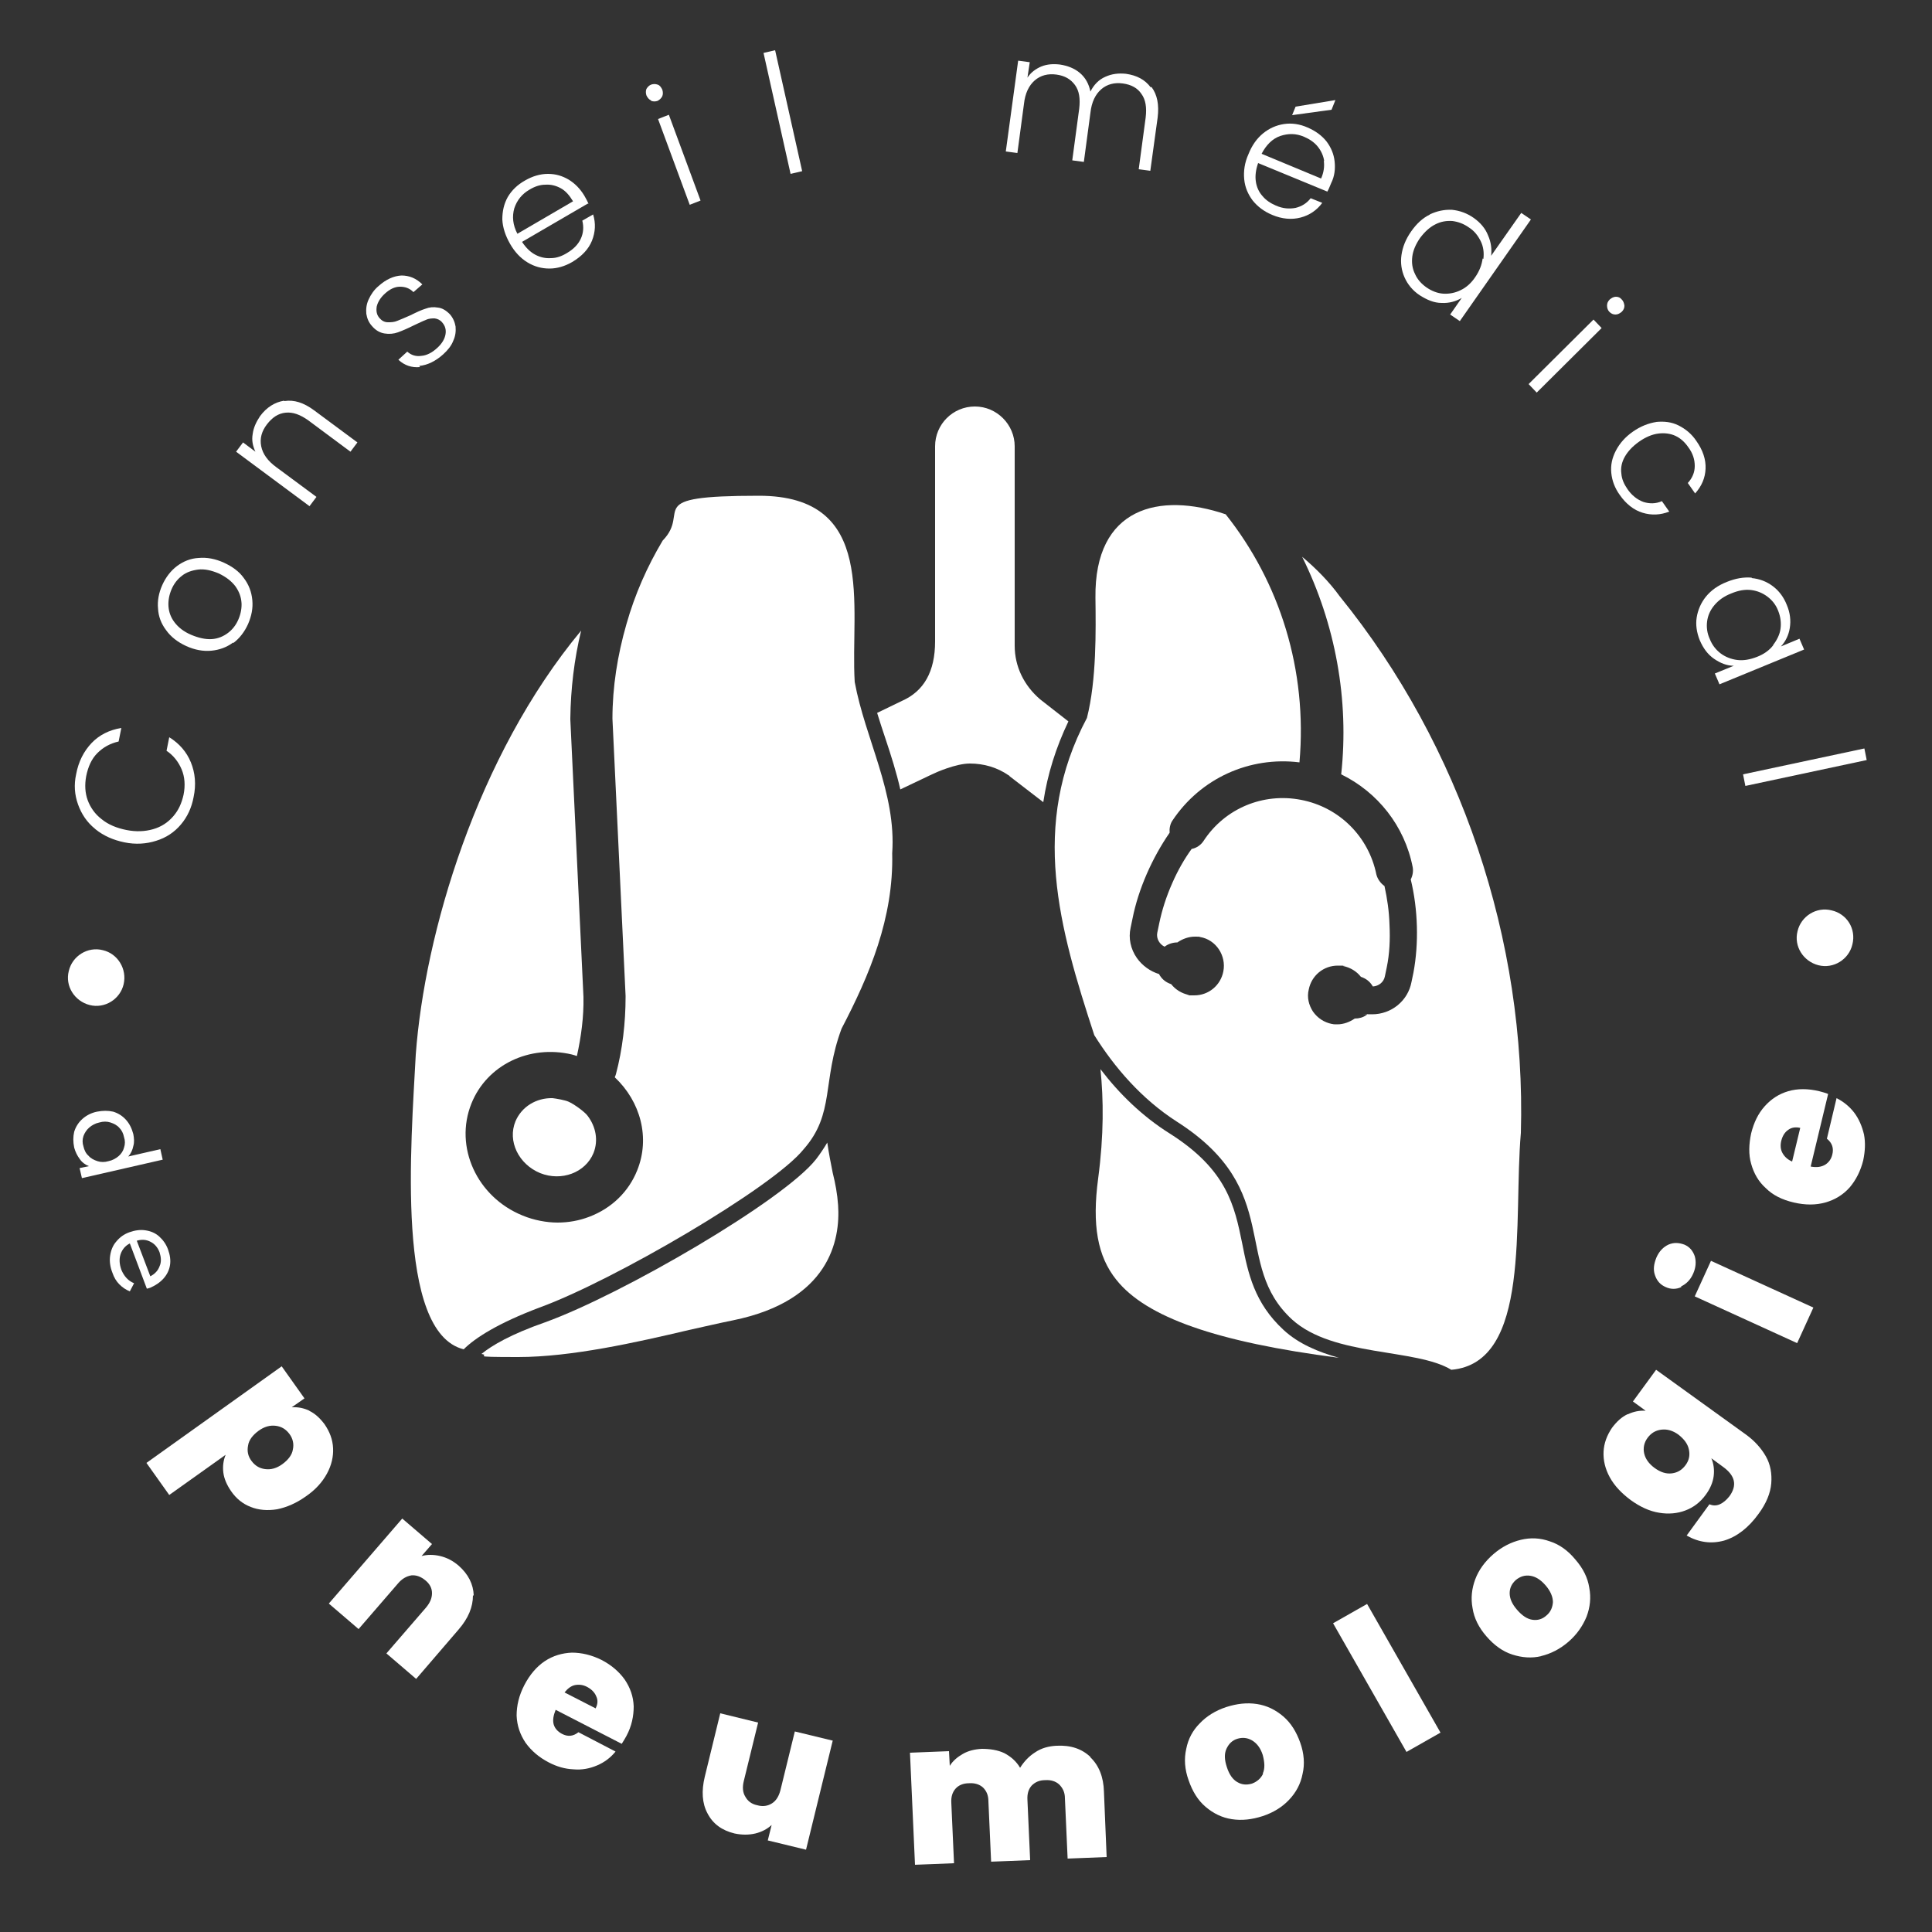
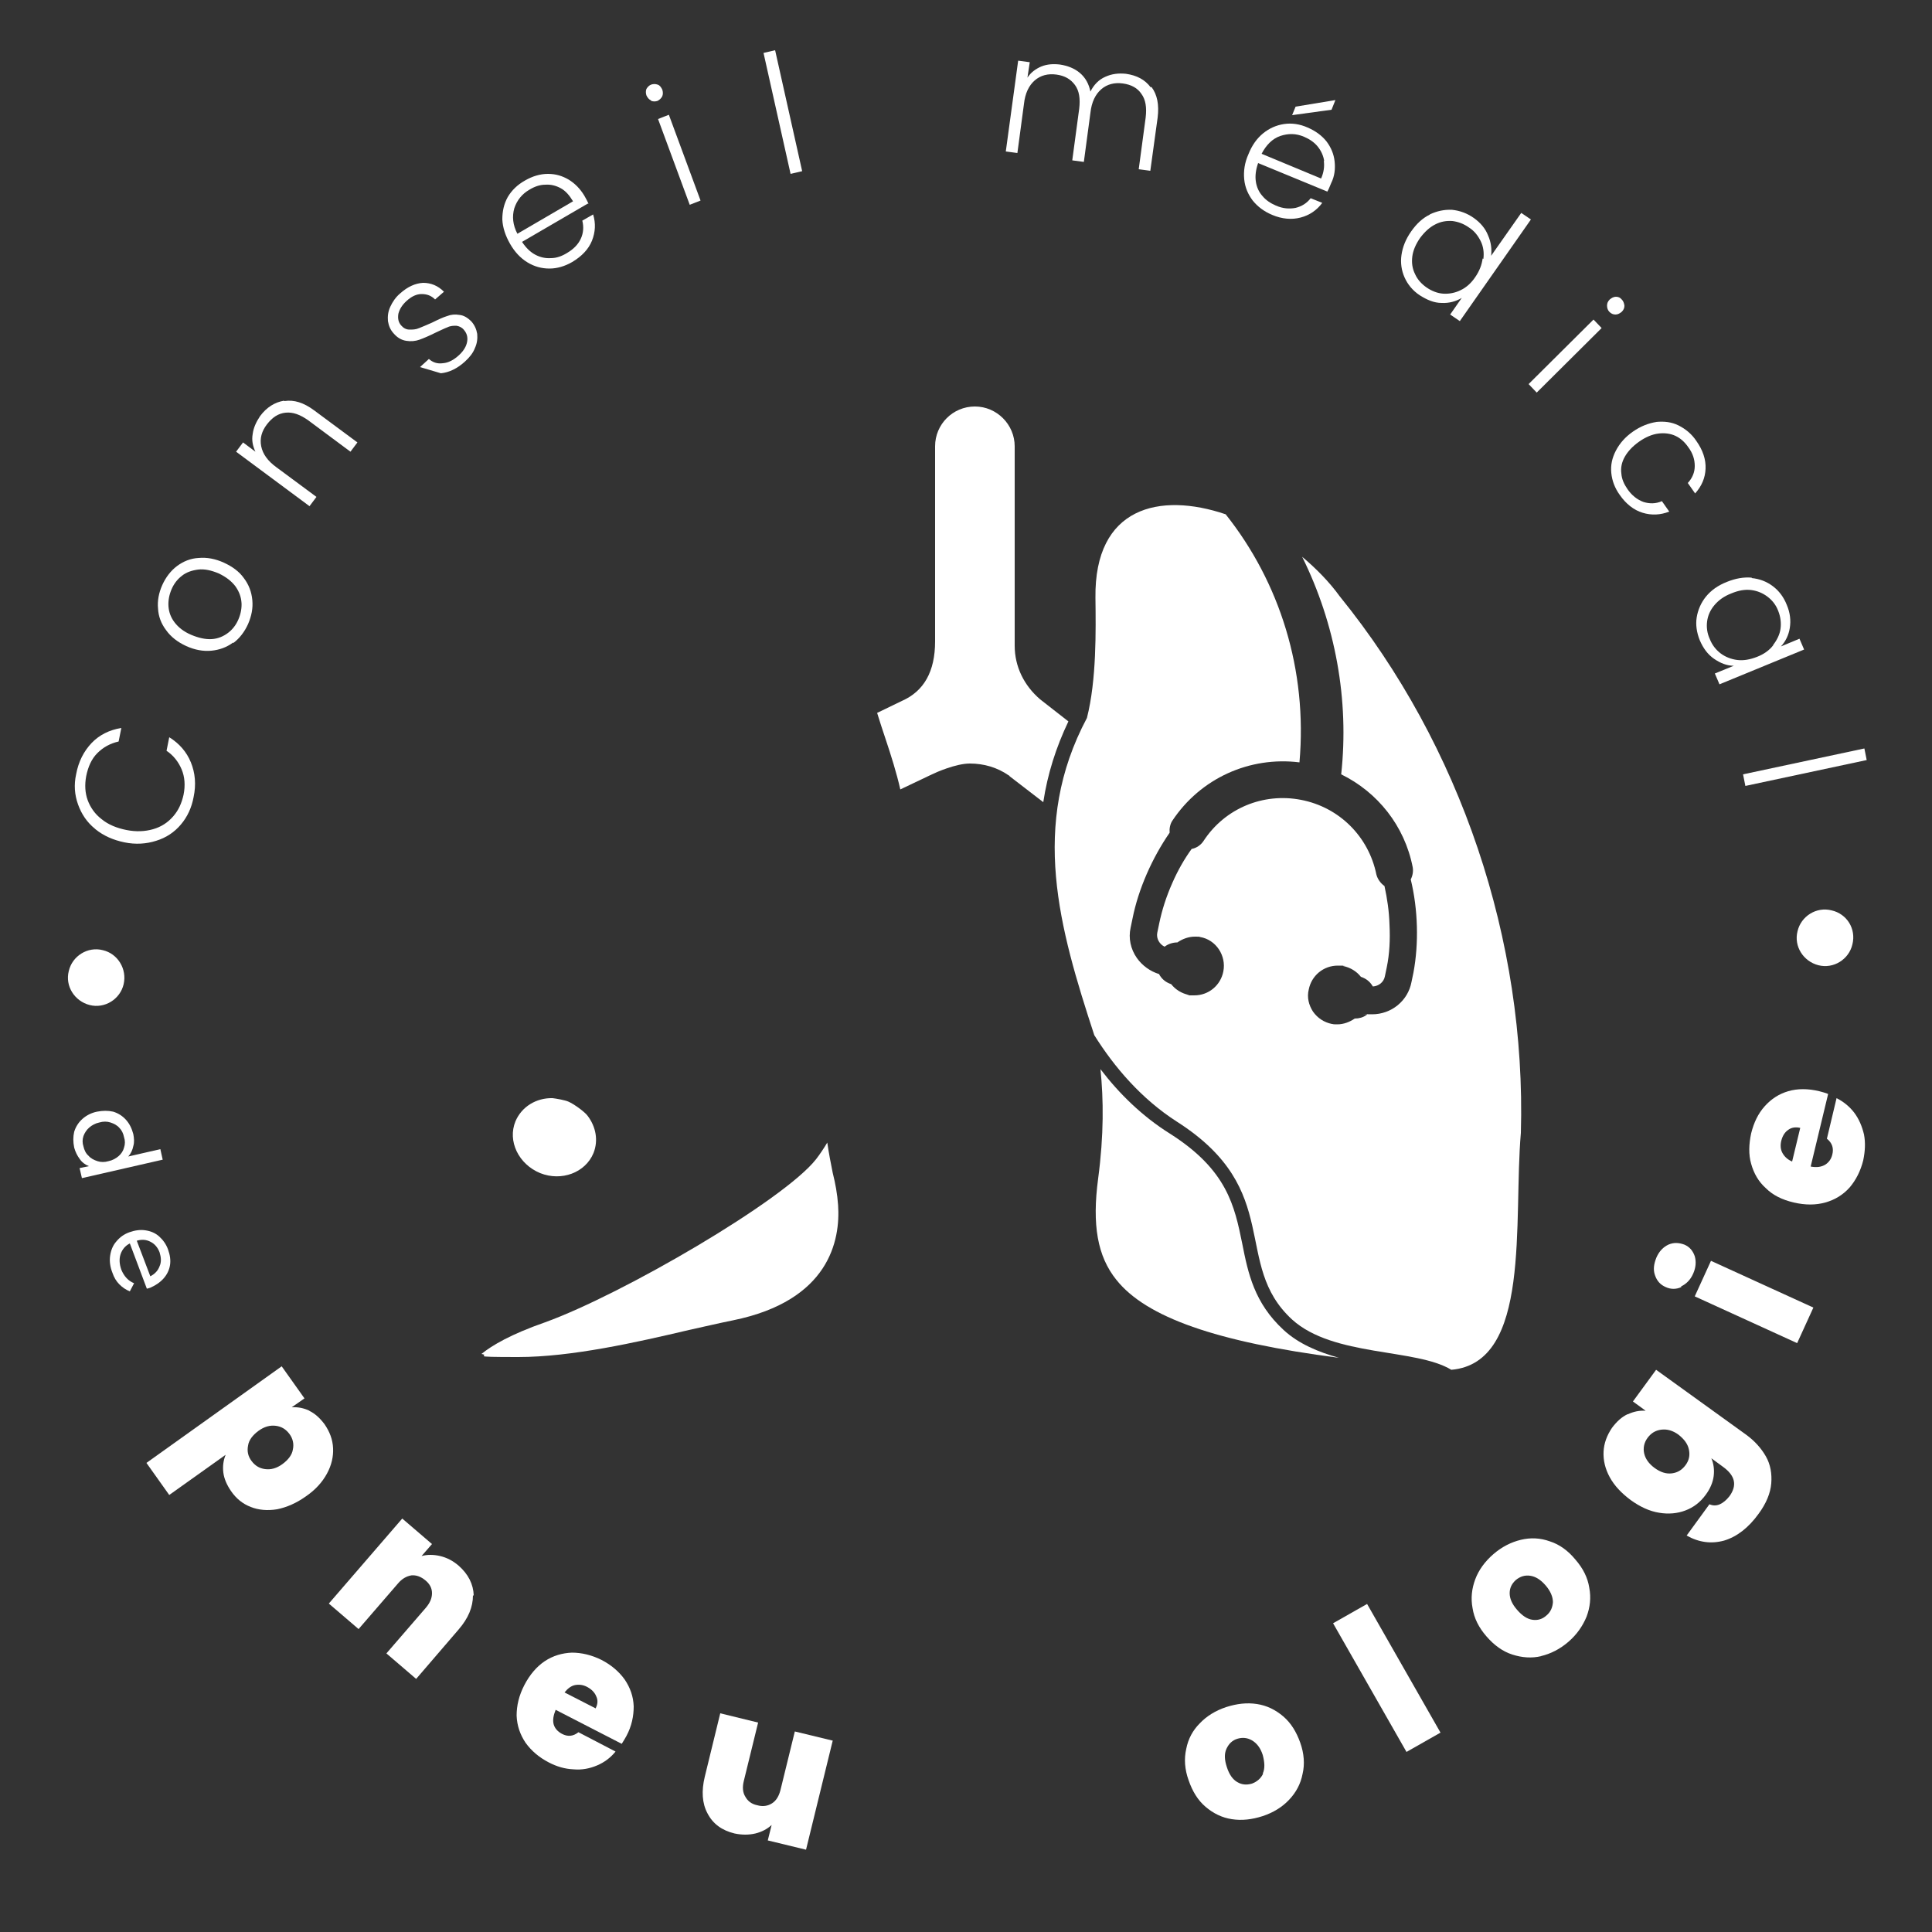
<svg xmlns="http://www.w3.org/2000/svg" id="selection" version="1.1" viewBox="0 0 500 500">
  <rect x="0" y="0" width="500" height="500" fill="#333333" stroke="none" />
  <g>
    <g style="display: none;">
      <path d="M42.2,301l-21.1,4.9-.6-2.6,2.3-.6c-.9-.4-1.8-1-2.4-1.9-.7-.8-1.1-1.8-1.3-2.9-.4-1.5-.3-2.8.1-4.1.4-1.3,1-2.4,2.1-3.4,1-.9,2.2-1.6,3.7-1.9,1.5-.4,2.9-.3,4.2.1s2.4,1.1,3.3,2.1c.9,1,1.5,2.2,1.9,3.6.3,1.1.3,2.2,0,3.1-.2,1-.7,1.9-1.3,2.7l8.2-1.9.8,2.8ZM22.8,300c.7.7,1.4,1.1,2.2,1.4.9.3,1.9.3,2.9,0s1.9-.7,2.6-1.3c.7-.7,1.2-1.4,1.4-2.2.3-.8.3-1.8.1-2.7-.2-.9-.7-1.8-1.2-2.4-.7-.7-1.4-1.1-2.2-1.4-.9-.3-1.9-.3-2.9,0s-1.9.7-2.6,1.3-1.2,1.4-1.5,2.2c-.3.8-.3,1.8-.1,2.7.3.9.7,1.7,1.3,2.4" style="fill: #632525; stroke-width: 0px;" />
    </g>
    <g style="display: none;">
      <path d="M37.9,334.3l-4.4-11.7c-1.2.7-2.1,1.6-2.4,2.8-.4,1.2-.4,2.6.2,4,.7,1.7,1.8,2.9,3.3,3.5l-1.1,2.1c-1-.4-1.9-.9-2.6-1.8-.7-.8-1.4-1.9-1.9-3-.6-1.5-.7-3-.6-4.4s.7-2.6,1.6-3.7c.8-1,2.1-1.9,3.5-2.4,1.4-.6,2.8-.7,4.1-.5,1.4.2,2.5.7,3.6,1.6,1,.8,1.8,2,2.3,3.4.6,1.4.7,2.7.5,4s-.7,2.5-1.7,3.6-2.1,1.9-3.6,2.3c-.2,0-.5.1-.8.2M38.9,322.2c-1.1-.6-2.2-.7-3.6-.4l3.5,9.3c1.1-.6,2-1.5,2.4-2.6.5-1.1.5-2.3,0-3.6s-1.2-2.1-2.3-2.7" style="fill: #632525; stroke-width: 0px;" />
    </g>
    <g style="display: none;">
      <path d="M80,365.9c1.5.7,2.8,1.9,3.9,3.5,1.3,1.9,2.1,3.9,2.2,6.2,0,2.2-.5,4.5-1.6,6.6-1.2,2.2-3,4.1-5.4,5.9s-4.9,2.8-7.4,3.3c-2.4.5-4.8.2-6.8-.6-2.1-.8-3.8-2.2-5.1-4-1.1-1.6-1.8-3.2-2-4.9-.2-1.6,0-3.2.7-4.6l-14.6,10.4-5.9-8.2,35-25,5.9,8.2-3.3,2.3c1.3,0,2.9.3,4.4.9M75.7,375.9c.3-1.4,0-2.8-.9-3.9-.8-1.2-2.1-1.9-3.5-2.2-1.5-.2-3,.2-4.5,1.3-1.6,1.1-2.4,2.3-2.7,3.8-.3,1.5,0,2.8.8,4s2.1,1.9,3.6,2.2c1.5.2,3-.3,4.5-1.3,1.5-1.2,2.5-2.4,2.7-3.9" style="fill: #632525; stroke-width: 0px;" />
    </g>
    <g style="display: none;">
      <path d="M122.4,413.7c0,3-1.2,5.9-3.6,8.8l-11,12.8-7.7-6.6,10.2-11.8c1.1-1.2,1.6-2.5,1.6-3.8s-.6-2.4-1.7-3.4-2.3-1.4-3.6-1.2-2.4.8-3.6,2.2l-10.2,11.8-7.7-6.6,19-22.1,7.7,6.6-2.8,3.2c1.5-.4,3.2-.5,4.9-.1,1.7.4,3.3,1.2,4.8,2.5,2.3,2.2,3.7,4.7,3.7,7.7" style="fill: #632525; stroke-width: 0px;" />
    </g>
    <g style="display: none;">
-       <path d="M160.8,452.1l-17.1-8.8c-.7,1.5-.7,2.7-.5,3.7.4,1,1,1.9,2.2,2.4,1.5.7,2.9.7,4.3-.4l9.6,5c-1.3,1.6-2.9,2.8-4.8,3.6-1.9.8-3.9,1.1-6.1,1-2.2-.1-4.3-.7-6.5-1.8-2.5-1.3-4.5-3-6-5.1-1.4-2.1-2.2-4.4-2.2-7-.1-2.6.6-5.2,2-8,1.4-2.7,3.2-4.8,5.2-6.2,2.2-1.4,4.5-2.2,7-2.2,2.5-.1,5.1.6,7.7,2,2.5,1.3,4.5,3,6,5.1,1.4,2.1,2.2,4.3,2.2,6.8.1,2.5-.6,5.1-1.9,7.8-.3.8-.6,1.4-1.1,2.1M154,443c.6-1.1.7-2.2.3-3.2s-1.2-1.8-2.2-2.3c-1.1-.6-2.2-.7-3.2-.5s-2,.8-2.7,2l7.8,4Z" style="fill: #632525; stroke-width: 0px;" />
-     </g>
+       </g>
    <g style="display: none;">
      <path d="M215.4,451.3l-6.9,28.3-9.9-2.4,1-4c-1.1,1-2.5,1.8-4.2,2.2s-3.5.4-5.3-.1c-3.3-.8-5.6-2.5-7-5.1s-1.6-5.8-.7-9.5l4-16.4,9.8,2.4-3.7,15.2c-.4,1.6-.3,3,.4,4.1s1.7,1.9,3.1,2.2c1.4.4,2.7.2,3.7-.6,1-.7,1.8-1.9,2.2-3.5l3.7-15.2,9.8,2.4Z" style="fill: #632525; stroke-width: 0px;" />
    </g>
    <g style="display: none;">
      <path d="M282.2,455.6c2.2,2.2,3.4,5.1,3.6,8.9l.7,16.9-10.1.5-.7-15.6c-.1-1.6-.6-2.7-1.5-3.6-.9-.8-2.1-1.2-3.6-1.1s-2.6.6-3.5,1.4c-.8.9-1.2,2.2-1.1,3.6l.7,15.6-10.1.5-.7-15.6c-.1-1.6-.6-2.7-1.4-3.6-.8-.8-2.1-1.2-3.6-1.1s-2.7.6-3.6,1.4c-.8.9-1.2,2.2-1.1,3.6l.7,15.6-10.1.5-1.3-29,10.1-.5.2,3.8c.8-1.3,2-2.3,3.4-3.1,1.4-.8,3-1.2,4.9-1.3,2.2-.1,4,.3,5.8,1.1,1.7.8,3.1,2.2,4.1,3.7.9-1.6,2.2-3,3.9-4,1.7-1,3.5-1.6,5.5-1.7,3.6.1,6.5,1.1,8.8,3.1" style="fill: #632525; stroke-width: 0px;" />
    </g>
    <g style="display: none;">
      <path d="M318.7,471.6c-2.5-.4-4.9-1.5-6.8-3.2s-3.5-4-4.4-6.9c-.9-2.8-1.1-5.5-.7-8.1.6-2.5,1.7-4.8,3.5-6.6,1.8-1.9,4-3.3,6.8-4.2,2.7-.9,5.4-1.2,8-.7,2.5.4,4.9,1.5,6.8,3.2,2,1.7,3.5,4,4.4,6.8s1.1,5.5.7,8.1c-.6,2.5-1.7,4.8-3.6,6.6-1.8,1.9-4.1,3.3-6.8,4.2-2.6,1-5.3,1.2-7.9.8M326.7,459.9c.6-1.3.6-2.9-.1-4.8s-1.6-3.2-2.8-3.8c-1.2-.7-2.5-.8-3.8-.4-1.3.5-2.2,1.3-2.8,2.6-.6,1.3-.6,2.8.1,4.7.7,1.9,1.6,3.2,2.7,3.9,1.2.7,2.4.8,3.7.4,1.5-.4,2.4-1.3,3-2.6" style="fill: #632525; stroke-width: 0px;" />
    </g>
    <g style="display: none;">
      <rect x="353.7" y="415.9" width="10.2" height="38.4" transform="translate(-168.4 234.9) rotate(-29.7)" style="fill: #632525; stroke-width: 0px;" />
    </g>
    <g style="display: none;">
      <path d="M398.7,429.4c-2.5.6-5.1.5-7.5-.4-2.4-.8-4.7-2.4-6.6-4.7-2-2.2-3.2-4.7-3.6-7.3-.5-2.5-.2-5.1.7-7.5.9-2.4,2.5-4.6,4.8-6.5,2.2-1.9,4.6-3.1,7.1-3.7s5.1-.5,7.5.4c2.4.8,4.7,2.4,6.6,4.7,2,2.2,3.2,4.7,3.6,7.3.5,2.6.2,5.1-.7,7.5-.9,2.4-2.5,4.6-4.8,6.5-2.1,2-4.5,3.2-7.1,3.7M401.7,415.6c0-1.4-.6-2.9-1.9-4.4s-2.6-2.3-4-2.5-2.6.2-3.6,1.1-1.6,2.1-1.6,3.5.6,2.8,1.9,4.3,2.6,2.3,4,2.6c1.4.2,2.6-.2,3.6-1.1,1.1-.9,1.6-2.1,1.6-3.5" style="fill: #632525; stroke-width: 0px;" />
    </g>
    <g style="display: none;">
      <path d="M421.2,366.9c1.5-.7,3-1,4.6-.8l-3.3-2.3,6-8.2,23.3,16.8c2.2,1.6,3.9,3.5,5.1,5.6,1.1,2.2,1.7,4.5,1.4,7-.2,2.5-1.3,5.1-3.3,7.9-2.6,3.6-5.6,5.9-8.9,6.9-3.3.9-6.5.6-9.6-1.3l5.9-8.1c.8.4,1.8.4,2.7,0,.9-.4,1.8-1.1,2.5-2.2,2.1-2.8,1.5-5.3-1.7-7.6l-3-2.2c.7,1.4.8,3,.7,4.7s-.9,3.3-2.1,4.9c-1.3,1.9-3.1,3.2-5.1,4-2.1.8-4.4,1-6.8.6s-5-1.6-7.4-3.3c-2.4-1.8-4.2-3.7-5.4-5.9-1.2-2.2-1.7-4.4-1.6-6.6s.8-4.3,2.2-6.2c1-1.8,2.3-3,3.8-3.7M429.8,370.8c-1.5.2-2.6.9-3.5,2.1s-1.2,2.5-.9,4c.3,1.4,1.2,2.7,2.7,3.8,1.5,1.1,3,1.6,4.5,1.4s2.6-.8,3.6-2.2c.8-1.2,1.1-2.5.9-4-.3-1.5-1.2-2.7-2.7-3.8-1.6-1-3.1-1.5-4.6-1.3" style="fill: #632525; stroke-width: 0px;" />
    </g>
    <g style="display: none;">
      <path d="M434.9,333.9c-1.3.6-2.7.6-4-.1-1.4-.7-2.3-1.7-2.8-3.1s-.3-2.9.5-4.6c.7-1.6,1.8-2.7,3.2-3.3,1.4-.6,2.7-.6,4.1.1,1.3.7,2.2,1.6,2.7,3s.3,2.9-.5,4.5c-.7,1.8-1.8,3-3.2,3.5M442.6,327.2l26.5,12.1-4.2,9.3-26.5-12.1,4.2-9.3Z" style="fill: #632525; stroke-width: 0px;" />
    </g>
    <g style="display: none;">
      <path d="M472.9,284.1l-4.5,18.7c1.6.3,2.8.1,3.7-.5.9-.6,1.6-1.4,1.9-2.6.4-1.7-.1-3-1.4-4l2.5-10.6c1.9.9,3.4,2.2,4.6,3.8,1.2,1.6,2.1,3.5,2.4,5.6.4,2.2.4,4.3-.2,6.6-.7,2.8-1.9,5.1-3.6,7s-3.7,3.2-6.3,3.8c-2.4.7-5.2.7-8.1,0-3-.7-5.3-2-7.2-3.6s-3.2-3.8-3.8-6.3c-.7-2.4-.7-5.1,0-8,.7-2.8,1.9-5.1,3.5-7,1.7-1.9,3.7-3.2,6.1-3.8,2.4-.7,5.1-.7,8,0,.9.3,1.7.6,2.4.9M465.8,292.9c-1.2-.3-2.2-.1-3.2.6-.8.7-1.5,1.6-1.8,2.8-.3,1.2-.2,2.2.3,3.2.5.9,1.3,1.7,2.5,2.2l2.2-8.8Z" style="fill: #632525; stroke-width: 0px;" />
    </g>
    <g style="display: none;">
      <path d="M27.2,199.4c-2-1.9-3.3-4-3.9-6.5-.7-2.5-.7-5.1,0-7.8.8-3.3,2.3-5.9,4.6-7.8,2.2-2,4.8-3.1,8-3.4l-.9,3.5c-2.2.3-4.1,1.2-5.7,2.6-1.6,1.4-2.7,3.4-3.4,5.8-.6,2.2-.6,4.2,0,6.2s1.7,3.7,3.3,5.2,3.6,2.5,6.2,3.2c2.5.7,4.8.7,6.9.3,2.2-.5,3.9-1.5,5.4-2.9,1.5-1.5,2.4-3.3,3.1-5.4.7-2.4.7-4.7,0-6.6s-1.9-3.6-3.6-5.1l.9-3.5c2.5,1.8,4.2,4.1,5.1,6.8.9,2.7.9,5.8,0,9-.7,2.7-2,5-3.8,6.8-1.9,1.9-4.1,3.1-6.6,3.7-2.6.7-5.3.6-8.2-.2-3.1-.7-5.5-2-7.5-3.9" style="fill: #632525; stroke-width: 0px;" />
    </g>
    <g style="display: none;">
      <path d="M65.9,134.5l-9.3,17.3c1.6.7,3.2,1.1,4.7,1s2.8-.6,4-1.4c1.2-.8,2.2-1.9,2.8-3.2.9-1.8,1.3-3.5,1-5.1-.2-1.6-.9-3-2.2-4.2l1.5-2.8c1.8,1.6,2.9,3.6,3.3,5.9.4,2.3,0,4.8-1.4,7.3-1,2-2.4,3.5-4.1,4.6s-3.6,1.7-5.7,1.7-4.2-.6-6.4-1.7c-2.2-1.1-3.8-2.6-5.1-4.3-1.2-1.8-1.8-3.6-1.8-5.6s.5-4,1.5-6,2.4-3.5,4.1-4.5c1.7-1,3.5-1.6,5.3-1.6s3.7.5,5.5,1.4c1.1.4,1.9.8,2.3,1.2M57.8,134.7c-1.4.1-2.7.5-3.9,1.3-1.1.8-2.1,1.9-2.8,3.3-1,2-1.3,4-.8,6.1.6,2.1,1.9,3.8,4.1,5.2l7.9-14.7c-1.5-.9-3-1.3-4.5-1.2" style="fill: #632525; stroke-width: 0px;" />
    </g>
    <g style="display: none;">
      <path d="M83.3,93.2c2.5-.3,5.1.7,7.6,2.9l10.6,9-2,2.2-10.3-8.8c-2-1.7-3.8-2.4-5.7-2.3s-3.6,1-5,2.7c-1.5,1.8-2.1,3.6-1.9,5.6s1.4,3.8,3.6,5.7l9.8,8.3-2,2.3-18.1-15.3,2-2.3,3.1,2.6c-.7-1.5-.7-3.1-.5-4.6.4-1.6,1.1-3.1,2.2-4.4,2-2.2,4.1-3.3,6.6-3.6" style="fill: #632525; stroke-width: 0px;" />
    </g>
    <g style="display: none;">
      <path d="M108.7,70l9.3,11.4c.9,1.1,1.8,1.7,2.5,1.8.7,0,1.7-.3,2.8-1.2l2.2-1.8,1.7,2.1-2.5,2.1c-1.7,1.3-3.2,2-4.7,1.9-1.4,0-2.9-1-4.3-2.8l-9.3-11.5-2.5,2.1-1.6-2,2.5-2.1-3.7-4.6,2.4-2,3.7,4.6,5.1-4.1,1.6,2-5.2,4.1Z" style="fill: #632525; stroke-width: 0px;" />
    </g>
    <g style="display: none;">
      <path d="M139.4,47c.7-1.4,2.1-2.6,3.7-3.6l1.6,2.7-.7.4c-1.9,1.1-3.2,2.5-3.7,4.2-.6,1.7-.2,3.7,1.2,6.2l6.5,11.5-2.6,1.5-11.8-20.6,2.6-1.5,2.1,3.6c0-1.6.2-3.1,1.1-4.4" style="fill: #632525; stroke-width: 0px;" />
    </g>
    <g style="display: none;">
      <path d="M191.4,38.1l-18.6,6.4c.7,1.7,1.6,3,2.7,3.9,1.1.9,2.4,1.5,3.8,1.7,1.4.2,2.8,0,4.2-.5,1.9-.7,3.3-1.6,4.2-3,.9-1.3,1.4-2.8,1.3-4.5l3-1c.2,2.3-.4,4.6-1.7,6.5s-3.4,3.5-6.1,4.4c-2.2.7-4.1.9-6.2.6-2-.4-3.7-1.2-5.3-2.7-1.5-1.4-2.7-3.3-3.6-5.6-.8-2.3-1-4.5-.7-6.5.3-2.1,1.1-3.8,2.5-5.3,1.3-1.5,3.1-2.6,5.2-3.4,2.2-.7,4.1-.9,6.1-.6,2,.4,3.6,1.2,5,2.5s2.4,2.9,3.1,4.8c.7,1,.9,1.7,1.1,2.3M185.3,32.8c-1.1-.9-2.3-1.5-3.7-1.7s-2.8,0-4.2.5c-2.2.7-3.7,2.1-4.8,3.9-1,1.9-1.2,4.1-.5,6.6l15.7-5.4c-.6-1.7-1.5-3-2.5-3.9" style="fill: #632525; stroke-width: 0px;" />
    </g>
    <g style="display: none;">
      <path d="M282,20.7c1.6,1.9,2.3,4.5,2.2,7.8l-.9,13.8-3-.2.8-13.5c.2-2.5-.4-4.6-1.5-6s-2.8-2.2-5-2.3c-2.2-.2-4,.5-5.4,1.9s-2.2,3.5-2.4,6.3l-.8,12.8-3-.2.8-13.5c.2-2.5-.4-4.6-1.5-6s-2.8-2.2-5-2.3c-2.2-.2-4,.5-5.4,1.9s-2.2,3.5-2.4,6.3l-.8,12.8-3-.2,1.5-23.7,3,.2-.3,4c.8-1.4,2-2.4,3.5-3.2,1.4-.7,3-.9,4.7-.8,2.1.1,3.8.7,5.3,1.8,1.5,1.1,2.5,2.6,3.1,4.6.7-1.9,2-3.2,3.6-4.1s3.4-1.3,5.3-1.1c2.7.1,5,1,6.6,2.9" style="fill: #632525; stroke-width: 0px;" />
    </g>
    <g style="display: none;">
      <path d="M329.6,44.5l-18.6-6.1c-.5,1.7-.6,3.3-.2,4.8s1,2.7,2.1,3.7c1,1,2.2,1.8,3.6,2.2,1.9.7,3.6.7,5.1.2s2.8-1.4,3.7-2.8l3.1,1c-1.3,2.1-3.1,3.4-5.3,4.2-2.2.7-4.8.7-7.5-.2-2.2-.7-3.8-1.8-5.2-3.3-1.4-1.5-2.2-3.3-2.6-5.3s-.2-4.2.7-6.5c.7-2.3,2-4.2,3.5-5.7,1.5-1.4,3.3-2.3,5.2-2.7,2-.4,4-.2,6.2.5s3.8,1.8,5.1,3.3c1.3,1.5,2.2,3.1,2.4,5,.4,1.9.2,3.7-.5,5.7-.3.7-.6,1.5-.8,2M327.9,36.6c-.3-1.4-.9-2.6-2-3.6-1-1-2.2-1.8-3.6-2.2-2.2-.7-4.2-.7-6.2.3-2,.8-3.5,2.5-4.4,5l15.8,5.2c.6-1.7.8-3.3.4-4.7M328.9,23.2l-10.1,2.1.7-2.2,10.2-2.4-.8,2.5Z" style="fill: #632525; stroke-width: 0px;" />
    </g>
    <g style="display: none;">
      <path d="M356.2,48.4c1.8-1,3.6-1.6,5.7-1.6s3.9.6,5.8,1.7c1.8,1,3.2,2.4,4,4.2.9,1.8,1.3,3.5,1.1,5.2l6.9-11.6,2.6,1.6-16.6,27.5-2.6-1.6,2.7-4.5c-1.5,1-3.2,1.6-5.1,1.7-2,0-3.9-.5-5.8-1.6s-3.3-2.5-4.2-4.3c-.9-1.8-1.4-3.6-1.2-5.8.1-2.1.8-4.2,2.1-6.3,1.2-1.9,2.8-3.5,4.6-4.6M370.8,59c.1-1.7-.3-3.2-1-4.5-.7-1.4-1.8-2.4-3.2-3.3-1.4-.8-2.9-1.3-4.5-1.4-1.5,0-3,.4-4.4,1.2s-2.6,2.1-3.6,3.7c-1,1.7-1.6,3.3-1.7,5s.2,3.2.9,4.5c.7,1.3,1.9,2.4,3.3,3.3,1.4.8,2.9,1.2,4.4,1.3,1.6,0,3-.4,4.5-1.2,1.4-.8,2.6-2.1,3.6-3.7,1.2-1.7,1.7-3.4,1.7-4.9" style="fill: #632525; stroke-width: 0px;" />
    </g>
    <g style="display: none;">
      <path d="M402.7,74.6l-15.7,17.8-2.2-2,15.6-17.8,2.3,2ZM403.7,68.7c0-.7.2-1.1.6-1.7.4-.5.9-.7,1.5-.7s1.1.2,1.6.6.7.9.7,1.5c.1.6-.1,1.1-.6,1.6-.4.5-.9.7-1.6.7s-1.1,0-1.6-.6c-.3-.3-.6-.8-.6-1.4" style="fill: #632525; stroke-width: 0px;" />
    </g>
    <g style="display: none;">
-       <path d="M418.5,97.9c2.1-.4,4-.2,5.9.5s3.5,2,4.9,3.6c1.9,2.2,2.8,4.6,2.8,7,.1,2.3-.7,4.6-2.2,6.5l-2.1-2.5c1-1.4,1.6-2.9,1.5-4.6s-.7-3.3-2.1-4.8c-1-1.2-2.2-2.2-3.6-2.6-1.4-.6-2.8-.7-4.4-.3-1.6.3-3.2,1.1-4.8,2.4-1.6,1.3-2.7,2.7-3.5,4.2-.7,1.5-.8,2.9-.7,4.4.3,1.4.8,2.8,1.9,4,1.2,1.6,2.7,2.5,4.3,3,1.6.5,3.2.3,4.8-.5l2.1,2.5c-2.2,1.1-4.5,1.4-6.8.8s-4.4-2-6.3-4.2c-1.4-1.8-2.2-3.6-2.5-5.5-.3-2-.1-3.9.7-5.8.8-2,2.2-3.6,4.1-5.2,1.9-1.6,3.9-2.6,6-2.9" style="fill: #632525; stroke-width: 0px;" />
-     </g>
+       </g>
    <g style="display: none;">
      <path d="M445.9,136.4c2.1.1,3.9.7,5.6,1.7,1.7,1.1,3,2.6,3.9,4.6,1,2.1,1.4,4,1.2,5.9-.2,2-.8,3.6-2,5l4.7-2.3,1.3,2.7-21.2,10.6-1.3-2.7,4.7-2.3c-1.8,0-3.6-.5-5.1-1.4-1.7-1-3-2.5-4-4.5-.9-1.9-1.4-3.8-1.2-5.9.2-2,.8-3.8,2.1-5.5,1.2-1.7,2.9-3.1,5.1-4.1,2.1-1.3,4.1-1.8,6.2-1.8M452.7,153.3c.9-1.3,1.5-2.8,1.6-4.3.1-1.6-.2-3.1-.9-4.5-.7-1.5-1.8-2.7-3-3.6-1.3-.8-2.7-1.3-4.3-1.4s-3.3.4-5.1,1.2c-1.8.8-3.1,2-4,3.3s-1.5,2.8-1.6,4.3.2,3.1.9,4.6c.7,1.5,1.7,2.6,3,3.5,1.3.8,2.8,1.3,4.4,1.4,1.7.1,3.3-.4,5.1-1.2,1.6-.9,3-2,3.9-3.3" style="fill: #632525; stroke-width: 0px;" />
    </g>
    <g style="display: none;">
      <rect x="447.1" y="182.7" width="32.1" height="3" transform="translate(-32.9 135.4) rotate(-16.1)" style="fill: #632525; stroke-width: 0px;" />
    </g>
    <path d="M32,254.7c-.9,3.9-4.9,6.4-8.8,5.4s-6.4-4.9-5.4-8.8c.9-3.9,4.9-6.4,8.8-5.4,3.9.9,6.3,4.9,5.4,8.8" style="fill: #fff; fill-rule: evenodd; stroke-width: 0px;" />
    <path d="M479.4,244.4c-.9,3.9-4.9,6.4-8.8,5.4s-6.4-4.9-5.4-8.8c.9-3.9,4.9-6.4,8.8-5.4,4,.9,6.4,4.8,5.4,8.8" style="fill: #fff; fill-rule: evenodd; stroke-width: 0px;" />
    <path d="M269.2,181h0c-4.2-3.6-6.6-8.5-6.6-13.9v-51.6c0-5.6-4.6-10.3-10.3-10.3s-10.3,4.6-10.3,10.3v50.5c0,7.8-2.9,12.9-8.6,15.4l-6.4,3.1c.7,2.2,1.4,4.5,2.2,6.8,1.4,4.2,2.8,8.6,3.8,13l8.2-3.9c1-.5,6.2-2.8,9.8-2.8s7.1,1,10.1,3.1h.1c0,.1.1.2.1.2l8.7,6.7c1.1-7.3,3.3-14.2,6.5-20.9l-7.3-5.7Z" style="fill: #fff; stroke-width: 0px;" />
    <path d="M143,284.2c-4.2-.1-8,2.2-9.6,6-2.1,5.1.8,11.1,6.4,13.4,5.5,2.2,11.7-.1,13.8-5.2,1.3-3.3.6-6.8-1.5-9.6-.8-1.1-3.6-3.1-5-3.7-.9-.4-3.2-.8-4.1-.9" style="fill: #fff; fill-rule: evenodd; stroke-width: 0px;" />
-     <path d="M221.2,176.5c-1.2-19.6,6-48.2-24.8-48.2s-17.4,3.9-24.9,11.6c-4,6.7-7.2,13.9-9.4,21.7-2.3,8-3.6,16.2-3.6,24.4l3.4,71.7v.3c0,6.7-.8,13.6-2.5,20-.1.3-.2.6-.3.8,6.7,6.3,9.2,15.7,5.8,24.1-2.2,5.5-6.6,9.8-12.4,12-2.6,1-5.4,1.5-8.2,1.5s-6.1-.6-9-1.8c-11.9-4.8-17.8-17.8-13.3-29,4-10,15-15.3,26-12.7l.7.2.6.2c1.1-5,1.8-10.1,1.7-15.3l-3.4-71.8v-.3c.1-7.6,1-15.3,2.8-22.7-27.1,32.6-40.5,78.6-42.8,109.7-1.2,23-5.3,71.9,12.4,76.3,3-3,9-6.8,19.6-10.8,19-6.9,60.5-31.1,68.4-41,8.1-9.2,4.7-17.5,9.8-31.2,7.2-13.8,13.5-28.6,13.1-45.4,1.1-15.6-7-29.6-9.7-44.3" style="fill: #fff; stroke-width: 0px;" />
    <path d="M346.7,154.3c-2.6-3.6-6-7.1-9.7-10.2,8.6,17.4,12.2,37,10.1,56.3,9.4,4.6,16.4,13.3,18.5,24,.2,1.1,0,2.2-.5,3.2,1.9,7.8,2.1,16.6.7,24.1l-.5,2.4c-.9,4.9-5.2,8.4-10.2,8.4s-.7,0-1.1-.1c-.1.1-.2.2-.4.3-.8.6-1.9.9-3,.9-1.3.9-2.9,1.5-4.5,1.5s-.9-.1-1.4-.1c-2-.4-3.7-1.5-4.9-3.2-1.1-1.7-1.6-3.7-1.1-5.7.7-3.6,3.8-6.2,7.5-6.2s.9,0,1.4.1c1.9.4,3.5,1.4,4.6,2.8,1.2.4,2.2,1.1,2.9,2.2.1.1.1.2.2.3,1.5-.1,2.8-1.1,3.1-2.6l.5-2.4c.7-3.4.9-7.1.7-11-.1-3.5-.6-6.8-1.3-10-1-.7-1.8-1.8-2.1-3-2-9.8-9.6-17.4-19.5-19.3-9.8-1.9-19.7,2.2-25.2,10.6-.7,1.1-1.9,1.9-3.1,2.1-1.9,2.6-3.6,5.6-5,8.8-1.6,3.6-2.7,7.1-3.4,10.5l-.5,2.4c-.3,1.5.6,3,1.9,3.6.9-.7,2.1-1.1,3.3-1.1,1.3-.9,2.9-1.5,4.5-1.5s.9,0,1.4.1c4.1.7,6.8,4.8,6,8.9-.7,3.6-3.8,6.2-7.5,6.2s-.9,0-1.4-.1c-1.9-.4-3.5-1.4-4.6-2.8-1.2-.4-2.2-1.1-2.9-2.2-.1-.1-.2-.3-.2-.4-2.3-.7-4.4-2.2-5.8-4.2-1.6-2.3-2.2-5.1-1.6-7.8l.5-2.4c1.5-7.6,5.1-15.7,9.6-22.2-.1-1,.1-2.2.7-3.1,7.3-11,20-16.7,32.9-15.1,2.1-23.9-5.1-46.6-19.1-64.2-17.1-5.8-34-1.9-33.7,21.6.1,8.6.3,21.2-2.2,31.1-14.8,27.8-7.2,54.3,1.9,82.1,5.2,8.3,12.2,16.5,21.4,22.4,27.9,17.8,14.1,36.8,29.8,51.2,10.7,9.7,32,7.4,41.2,13,20.8-1.8,16-38.5,18-61.3h0c1.4-49.8-15.5-100.2-46.9-138.9" style="fill: #fff; stroke-width: 0px;" />
    <path d="M284.8,276.7c4.8,6.3,10.8,12.2,18,16.7,14.8,9.4,16.7,18.7,18.7,28.5,1.5,7.6,3.1,15.3,10.7,22.3,3.9,3.6,9,5.7,14.3,7.2-31.7-4.1-49.9-10.5-57.6-20.2-4.9-6.1-6.3-14.2-4.7-26.2,1.5-11.3,1.4-20.5.6-28.3" style="fill: #fff; stroke-width: 0px;" />
    <path d="M214.1,295.7c.4,2.8.9,5.3,1.4,7.8.7,2.8,1.2,5.5,1.4,8.4.6,9-2.2,24.7-27.2,29.8-3.5.7-7.3,1.6-11.4,2.5-13.6,3.2-30.4,7-44.2,7s-6.7-.3-9.5-.8c2.7-2.2,7.6-5.1,16.5-8.2,19.9-7.2,61.7-31.5,70.1-42.2,1-1.3,2-2.8,2.9-4.3" style="fill: #fff; stroke-width: 0px;" />
  </g>
  <g>
    <g>
      <path d="M42.2,300.1l-21,4.8-.6-2.6,2.4-.5c-1-.4-1.8-1-2.4-1.9-.6-.8-1.1-1.8-1.4-2.9-.3-1.5-.3-2.8,0-4.1.4-1.3,1.1-2.4,2.1-3.3,1-.9,2.3-1.6,3.8-1.9,1.5-.3,2.9-.3,4.2,0,1.3.4,2.4,1.1,3.3,2.1.9,1,1.5,2.2,1.9,3.7.2,1.1.3,2.1,0,3.1-.2,1-.6,1.9-1.3,2.7l8.3-1.9.6,2.7ZM22.9,299.1c.6.7,1.4,1.1,2.3,1.4.9.3,1.9.3,2.9,0,1-.2,1.9-.7,2.6-1.3.7-.6,1.2-1.4,1.4-2.2.3-.9.3-1.8,0-2.7-.2-1-.6-1.8-1.2-2.4-.6-.7-1.4-1.1-2.3-1.4-.9-.3-1.9-.3-2.9,0-1,.2-1.9.7-2.6,1.3-.7.6-1.2,1.4-1.5,2.2-.3.9-.3,1.8,0,2.7.2.9.6,1.8,1.3,2.4Z" style="fill: #fff; stroke-width: 0px;" />
      <path d="M38,333.5l-4.4-11.7c-1.2.6-2,1.6-2.4,2.8-.4,1.2-.3,2.6.2,4,.7,1.7,1.8,2.9,3.3,3.5l-1.1,2.1c-1-.4-1.9-1-2.7-1.8-.8-.8-1.4-1.8-1.8-3-.6-1.5-.8-3-.6-4.4.2-1.4.7-2.7,1.6-3.7.9-1.1,2-1.9,3.4-2.4,1.4-.5,2.8-.7,4.1-.5,1.4.2,2.6.7,3.6,1.6,1,.9,1.8,2,2.3,3.4.5,1.4.7,2.7.5,4-.2,1.3-.8,2.5-1.7,3.5-.9,1-2.1,1.8-3.5,2.4-.2,0-.5.2-.8.2ZM39,321.4c-1.1-.6-2.3-.7-3.6-.3l3.5,9.2c1.2-.6,2-1.5,2.4-2.6.5-1.1.4-2.3,0-3.6-.5-1.3-1.3-2.2-2.3-2.7Z" style="fill: #fff; stroke-width: 0px;" />
      <path d="M80,365.1c1.5.7,2.8,1.9,4,3.5,1.3,1.9,2.1,3.9,2.2,6.2.1,2.2-.4,4.4-1.6,6.6-1.2,2.2-3,4.2-5.5,5.9-2.4,1.7-4.9,2.8-7.4,3.3-2.5.4-4.8.2-6.8-.6-2.1-.8-3.8-2.2-5.1-4.1-1.1-1.6-1.8-3.2-2-4.8-.2-1.6,0-3.2.6-4.6l-14.6,10.4-5.9-8.3,35-25,5.9,8.3-3.3,2.3c1.6-.1,3.1.2,4.6.9ZM75.8,375.1c.3-1.4,0-2.8-.9-4-.9-1.2-2-1.9-3.5-2.1-1.5-.2-3,.2-4.5,1.3-1.5,1.1-2.5,2.4-2.7,3.8-.3,1.5,0,2.8.9,4,.9,1.2,2,1.9,3.5,2.1,1.5.2,3-.2,4.5-1.3,1.5-1.1,2.5-2.4,2.7-3.8Z" style="fill: #fff; stroke-width: 0px;" />
      <path d="M122.4,412.9c0,3-1.2,5.9-3.7,8.8l-11,12.8-7.7-6.6,10.2-11.8c1.1-1.3,1.6-2.5,1.6-3.8,0-1.3-.6-2.4-1.7-3.3-1.2-1-2.4-1.4-3.6-1.3-1.3.2-2.5.9-3.5,2.1l-10.2,11.8-7.7-6.6,19-22,7.7,6.6-2.7,3.1c1.5-.4,3.1-.4,4.8,0,1.7.4,3.3,1.2,4.8,2.5,2.5,2.2,3.8,4.8,3.9,7.7Z" style="fill: #fff; stroke-width: 0px;" />
      <path d="M160.9,451.3l-17.1-8.8c-.6,1.5-.8,2.7-.5,3.8.3,1,1,1.8,2.1,2.4,1.5.8,2.9.7,4.3-.4l9.6,5c-1.3,1.6-2.9,2.8-4.8,3.6-1.9.8-3.9,1.2-6.1,1-2.2-.1-4.3-.7-6.4-1.8-2.5-1.3-4.5-3-6-5.1-1.4-2.1-2.2-4.4-2.3-7,0-2.6.6-5.2,2-7.9,1.4-2.7,3.2-4.8,5.3-6.2,2.1-1.4,4.5-2.1,7-2.2,2.5,0,5.1.6,7.7,1.9,2.5,1.3,4.5,3,6,5.1,1.4,2.1,2.2,4.3,2.3,6.9,0,2.5-.5,5.1-1.9,7.7-.4.7-.8,1.4-1.2,2ZM154.1,442.2c.6-1.1.7-2.2.2-3.2-.4-1-1.2-1.8-2.3-2.4-1.1-.6-2.2-.7-3.2-.5-1,.2-1.9.9-2.7,1.9l8,4.1Z" style="fill: #fff; stroke-width: 0px;" />
      <path d="M215.5,450.5l-6.9,28.2-9.9-2.4,1-4c-1.2,1.1-2.6,1.8-4.2,2.2-1.7.4-3.5.4-5.4,0-3.3-.8-5.6-2.5-7-5.2-1.4-2.6-1.6-5.8-.7-9.5l4-16.4,9.8,2.4-3.7,15.1c-.4,1.6-.3,3,.4,4.1.6,1.1,1.6,1.9,3.1,2.2,1.4.4,2.7.2,3.8-.5,1.1-.7,1.8-1.9,2.2-3.5l3.7-15.1,9.9,2.4Z" style="fill: #fff; stroke-width: 0px;" />
-       <path d="M282.2,454.8c2.2,2.1,3.4,5.1,3.5,8.9l.7,16.9-10.1.4-.7-15.6c0-1.6-.6-2.7-1.5-3.6-.9-.8-2.1-1.2-3.6-1.1-1.5,0-2.6.5-3.5,1.4-.8.9-1.2,2.1-1.1,3.7l.7,15.6-10.1.4-.7-15.6c0-1.6-.5-2.7-1.4-3.6-.9-.8-2.1-1.2-3.6-1.1-1.5,0-2.7.5-3.5,1.4-.8.9-1.2,2.1-1.1,3.7l.7,15.6-10.1.4-1.3-29,10.1-.4.2,3.8c.8-1.3,2-2.3,3.4-3.1,1.4-.8,3-1.2,4.9-1.3,2.1,0,4.1.3,5.8,1.1,1.7.9,3.1,2.1,4.1,3.8,1-1.6,2.3-3,3.9-4,1.6-1.1,3.5-1.6,5.5-1.7,3.7-.2,6.6.8,8.8,2.9Z" style="fill: #fff; stroke-width: 0px;" />
      <path d="M318.8,470.8c-2.6-.4-4.8-1.5-6.8-3.2-2-1.7-3.4-4-4.4-6.9-1-2.8-1.2-5.5-.6-8.1.5-2.6,1.7-4.8,3.5-6.6,1.8-1.9,4.1-3.3,6.8-4.2,2.8-.9,5.4-1.2,8-.8s4.8,1.5,6.8,3.2c2,1.7,3.4,4,4.4,6.8s1.2,5.6.6,8.1c-.5,2.6-1.7,4.8-3.5,6.7-1.8,1.9-4.1,3.3-6.8,4.2-2.8.9-5.4,1.2-8,.8ZM326.8,459c.6-1.3.5-2.9,0-4.8-.6-1.9-1.6-3.1-2.8-3.8-1.2-.7-2.5-.8-3.8-.4-1.3.4-2.2,1.3-2.8,2.6-.6,1.3-.5,2.9.1,4.7.6,1.9,1.5,3.2,2.7,3.9,1.2.7,2.4.8,3.8.4,1.3-.5,2.3-1.3,2.9-2.6Z" style="fill: #fff; stroke-width: 0px;" />
      <path d="M353.8,415.1l19,33.3-8.8,5-19-33.3,8.8-5Z" style="fill: #fff; stroke-width: 0px;" />
      <path d="M398.9,428.6c-2.5.6-5,.4-7.5-.4-2.5-.8-4.7-2.4-6.7-4.7-2-2.3-3.2-4.7-3.6-7.3-.5-2.6-.2-5.1.7-7.5s2.5-4.6,4.7-6.5c2.2-1.9,4.6-3.1,7.1-3.7,2.5-.6,5-.5,7.5.4,2.5.8,4.7,2.4,6.6,4.7,2,2.3,3.2,4.7,3.6,7.3.5,2.6.2,5.1-.7,7.5-1,2.4-2.5,4.6-4.7,6.5-2.2,1.9-4.6,3.1-7.1,3.7ZM401.9,414.7c0-1.4-.6-2.9-1.9-4.4-1.3-1.5-2.6-2.3-4-2.5-1.4-.2-2.6.2-3.7,1.1-1,.9-1.6,2-1.6,3.4,0,1.4.6,2.8,1.9,4.3,1.3,1.5,2.6,2.4,4,2.6,1.4.2,2.6-.2,3.6-1.1,1.1-.9,1.6-2.1,1.7-3.5Z" style="fill: #fff; stroke-width: 0px;" />
      <path d="M421.3,366c1.5-.7,3-1,4.6-.9l-3.3-2.4,6-8.2,23.3,16.8c2.2,1.6,3.9,3.5,5.1,5.6,1.2,2.1,1.6,4.5,1.4,7-.2,2.5-1.3,5.2-3.3,7.9-2.6,3.6-5.6,5.9-8.9,6.9-3.3.9-6.5.5-9.7-1.3l5.9-8.1c.9.4,1.8.4,2.7,0,.9-.4,1.7-1.1,2.5-2.1,2-2.8,1.5-5.3-1.7-7.6l-3-2.2c.6,1.4.8,3,.6,4.6s-.9,3.3-2.1,4.9c-1.4,1.9-3.1,3.2-5.2,4-2.1.8-4.4,1-6.8.6-2.5-.4-4.9-1.5-7.4-3.3-2.4-1.8-4.2-3.7-5.4-5.9-1.2-2.2-1.7-4.4-1.6-6.6.1-2.2.9-4.3,2.2-6.2,1.2-1.6,2.5-2.8,4-3.5ZM429.9,370c-1.5.2-2.6.9-3.5,2.1-.9,1.2-1.2,2.6-.9,4,.3,1.4,1.2,2.7,2.7,3.8,1.5,1.1,3,1.6,4.5,1.4,1.5-.2,2.6-.9,3.5-2.1.9-1.2,1.2-2.5.9-4-.3-1.5-1.2-2.7-2.7-3.9-1.5-1.1-3-1.5-4.5-1.3Z" style="fill: #fff; stroke-width: 0px;" />
      <path d="M435.1,333.1c-1.3.6-2.7.6-4,0-1.4-.6-2.3-1.6-2.8-3.1-.5-1.4-.3-2.9.4-4.6.7-1.6,1.8-2.7,3.1-3.3,1.4-.6,2.7-.5,4.1,0,1.4.6,2.2,1.6,2.7,3,.4,1.4.3,2.9-.4,4.5-.7,1.6-1.8,2.7-3.1,3.3ZM442.8,326.3l26.5,12.1-4.2,9.2-26.5-12.1,4.2-9.2Z" style="fill: #fff; stroke-width: 0px;" />
      <path d="M473.1,283.2l-4.5,18.7c1.6.3,2.8.1,3.8-.5.9-.6,1.5-1.4,1.8-2.6.4-1.6,0-3-1.4-4.1l2.5-10.5c1.8.9,3.4,2.2,4.6,3.8,1.2,1.6,2,3.5,2.5,5.6.4,2.1.3,4.3-.2,6.7-.7,2.8-1.9,5.1-3.5,7-1.7,1.9-3.8,3.2-6.3,3.9-2.5.7-5.2.7-8.2,0-3-.7-5.4-1.9-7.2-3.7-1.9-1.7-3.1-3.8-3.8-6.3-.7-2.4-.6-5.1,0-7.9.7-2.8,1.8-5.1,3.5-7,1.7-1.9,3.7-3.2,6.1-3.9,2.4-.7,5.1-.7,8,0,.8.2,1.5.4,2.3.7ZM465.9,291.9c-1.2-.3-2.3-.1-3.1.5-.9.6-1.5,1.6-1.8,2.8-.3,1.2-.2,2.3.3,3.2s1.3,1.7,2.5,2.2l2.1-8.7Z" style="fill: #fff; stroke-width: 0px;" />
    </g>
    <g>
      <path d="M24.6,214.5c-2.1-1.7-3.5-3.8-4.4-6.3-.9-2.5-1.1-5.1-.5-7.8.6-3.3,2-6,4-8.1,2-2.1,4.6-3.4,7.7-3.9l-.7,3.5c-2.2.5-4,1.5-5.5,3-1.5,1.5-2.4,3.5-2.9,6-.4,2.2-.3,4.3.4,6.2.7,1.9,1.9,3.6,3.6,4.9,1.7,1.4,3.9,2.3,6.4,2.8,2.5.5,4.8.4,6.9-.2,2.1-.6,3.8-1.7,5.2-3.3s2.2-3.4,2.7-5.6c.5-2.5.3-4.7-.5-6.6s-2.1-3.6-3.9-4.8l.7-3.5c2.6,1.6,4.5,3.8,5.6,6.5,1.1,2.7,1.4,5.7.7,9-.5,2.7-1.6,5.1-3.3,7.1-1.7,2-3.8,3.4-6.4,4.2-2.5.8-5.3,1-8.2.4-2.9-.6-5.4-1.7-7.5-3.4Z" style="fill: #fff; stroke-width: 0px;" />
      <path d="M60.3,166.3c-1.6,1.2-3.5,1.9-5.6,2.1-2.1.2-4.3-.2-6.5-1.2-2.2-1-4-2.4-5.2-4.1-1.3-1.7-2-3.6-2.1-5.6-.2-2,.2-4.1,1.1-6.1.9-2,2.2-3.7,3.8-4.9,1.6-1.2,3.5-2,5.6-2.1,2.1-.2,4.3.2,6.5,1.2,2.2,1,4,2.3,5.2,4,1.3,1.7,2,3.6,2.2,5.7.2,2.1-.2,4.1-1.1,6.2-.9,2-2.2,3.7-3.8,4.9ZM62.5,156c-.1-1.5-.6-2.9-1.6-4.3-1-1.3-2.4-2.4-4.3-3.3-1.9-.8-3.7-1.2-5.3-1-1.6.2-3.1.7-4.2,1.6-1.2.9-2.1,2.1-2.7,3.5-.6,1.4-.9,2.9-.8,4.4.1,1.5.6,2.9,1.6,4.2,1,1.3,2.4,2.4,4.3,3.2s3.7,1.2,5.3,1.1c1.6-.1,3-.7,4.2-1.6,1.2-.9,2.1-2.1,2.7-3.5.6-1.4.9-2.9.8-4.4Z" style="fill: #fff; stroke-width: 0px;" />
      <path d="M73.6,103.8c2.5-.4,5,.4,7.7,2.4l11.2,8.3-1.8,2.4-10.9-8.1c-2.1-1.5-4-2.2-5.9-2-1.9.2-3.4,1.2-4.8,3-1.4,1.8-1.9,3.7-1.5,5.7.4,2,1.7,3.8,3.9,5.4l10.4,7.7-1.8,2.4-19-14.1,1.8-2.4,3.2,2.4c-.7-1.5-1-3-.7-4.6.2-1.6.9-3.1,1.9-4.6,1.7-2.3,3.8-3.6,6.2-4Z" style="fill: #fff; stroke-width: 0px;" />
-       <path d="M108.7,95c-2.1.2-4-.4-5.6-1.9l2.3-2.1c1,.9,2.2,1.3,3.6,1.1,1.4-.1,2.8-.8,4.2-2.1,1.2-1.1,1.9-2.3,2.1-3.5.2-1.2-.1-2.2-.9-3.1-.5-.6-1.2-.9-1.9-1-.7,0-1.5,0-2.3.4-.8.3-1.8.8-3.1,1.4-1.6.8-3,1.4-4.1,1.8-1.1.4-2.3.5-3.5.3-1.2-.2-2.3-.8-3.3-2-.8-.9-1.2-1.9-1.4-3.1-.1-1.2,0-2.4.6-3.7.6-1.3,1.4-2.5,2.6-3.5,1.9-1.7,3.9-2.6,5.9-2.7,2,0,3.8.7,5.4,2.3l-2.3,2c-1-1-2.1-1.4-3.5-1.4-1.3,0-2.6.6-3.9,1.8-1.1,1-1.8,2.1-2.1,3.3-.2,1.2,0,2.2.7,3,.6.7,1.3,1.1,2.2,1.1.8,0,1.6,0,2.5-.4.8-.3,1.9-.8,3.3-1.4,1.6-.8,2.9-1.4,3.9-1.7,1-.4,2.1-.5,3.2-.3,1.1.1,2.1.7,3.1,1.7.8.9,1.3,2,1.5,3.2.1,1.2,0,2.4-.6,3.7-.5,1.3-1.4,2.4-2.6,3.5-2,1.8-4.1,2.8-6.2,3Z" style="fill: #fff; stroke-width: 0px;" />
+       <path d="M108.7,95l2.3-2.1c1,.9,2.2,1.3,3.6,1.1,1.4-.1,2.8-.8,4.2-2.1,1.2-1.1,1.9-2.3,2.1-3.5.2-1.2-.1-2.2-.9-3.1-.5-.6-1.2-.9-1.9-1-.7,0-1.5,0-2.3.4-.8.3-1.8.8-3.1,1.4-1.6.8-3,1.4-4.1,1.8-1.1.4-2.3.5-3.5.3-1.2-.2-2.3-.8-3.3-2-.8-.9-1.2-1.9-1.4-3.1-.1-1.2,0-2.4.6-3.7.6-1.3,1.4-2.5,2.6-3.5,1.9-1.7,3.9-2.6,5.9-2.7,2,0,3.8.7,5.4,2.3l-2.3,2c-1-1-2.1-1.4-3.5-1.4-1.3,0-2.6.6-3.9,1.8-1.1,1-1.8,2.1-2.1,3.3-.2,1.2,0,2.2.7,3,.6.7,1.3,1.1,2.2,1.1.8,0,1.6,0,2.5-.4.8-.3,1.9-.8,3.3-1.4,1.6-.8,2.9-1.4,3.9-1.7,1-.4,2.1-.5,3.2-.3,1.1.1,2.1.7,3.1,1.7.8.9,1.3,2,1.5,3.2.1,1.2,0,2.4-.6,3.7-.5,1.3-1.4,2.4-2.6,3.5-2,1.8-4.1,2.8-6.2,3Z" style="fill: #fff; stroke-width: 0px;" />
      <path d="M152.1,52.7l-17,9.9c1,1.5,2.1,2.6,3.4,3.3,1.3.7,2.7,1,4.1.9,1.4,0,2.8-.5,4.1-1.3,1.7-1,2.9-2.2,3.6-3.7s.8-3.1.4-4.7l2.8-1.6c.7,2.3.6,4.5-.3,6.8-.9,2.2-2.6,4-5.1,5.5-1.9,1.1-3.9,1.7-5.9,1.7-2,0-3.9-.5-5.7-1.6-1.8-1.1-3.3-2.7-4.5-4.8-1.2-2.1-1.9-4.2-2-6.3,0-2.1.4-4,1.4-5.8,1-1.7,2.5-3.2,4.5-4.3,1.9-1.1,3.9-1.7,5.9-1.7,2,0,3.7.5,5.4,1.5,1.6,1,2.9,2.3,4,4.1.5.9.9,1.6,1.1,2.1ZM145.1,48.7c-1.3-.7-2.6-1-4-.9-1.4,0-2.8.5-4.1,1.3-1.9,1.1-3.2,2.7-3.9,4.8-.6,2.1-.4,4.3.8,6.6l14.4-8.4c-.9-1.5-1.9-2.7-3.2-3.4Z" style="fill: #fff; stroke-width: 0px;" />
      <path d="M168.5,26c-.6-.3-.9-.7-1.2-1.3-.2-.6-.2-1.2,0-1.7.3-.5.7-.9,1.2-1.1.6-.2,1.1-.2,1.7,0,.6.2.9.7,1.2,1.3.2.6.2,1.2,0,1.7-.3.6-.7.9-1.2,1.2-.6.2-1.1.2-1.7,0ZM173.1,29.7l8.2,22.2-2.8,1.1-8.2-22.2,2.8-1.1Z" style="fill: #fff; stroke-width: 0px;" />
      <path d="M200.6,13l7,31.3-3,.7-7-31.3,3-.7Z" style="fill: #fff; stroke-width: 0px;" />
      <path d="M298,22.5c1.5,2,2,4.6,1.6,7.9l-1.9,13.8-3-.4,1.8-13.4c.3-2.6,0-4.6-1.1-6.1-1-1.5-2.6-2.4-4.8-2.7-2.2-.3-4.1.2-5.6,1.5s-2.5,3.3-2.8,6.1l-1.7,12.7-3-.4,1.8-13.4c.3-2.6,0-4.6-1.1-6.1s-2.6-2.4-4.8-2.7c-2.2-.3-4.1.2-5.6,1.5-1.5,1.3-2.5,3.3-2.8,6.1l-1.7,12.7-3-.4,3.2-23.5,3,.4-.6,4c.9-1.4,2.2-2.3,3.6-2.9,1.5-.6,3.1-.7,4.8-.5,2,.3,3.8,1,5.2,2.2,1.4,1.2,2.3,2.8,2.7,4.8.9-1.8,2.2-3.1,3.8-3.8,1.7-.8,3.5-1,5.4-.8,2.8.4,4.9,1.5,6.4,3.5Z" style="fill: #fff; stroke-width: 0px;" />
      <path d="M343.8,49.7l-18.2-7.5c-.6,1.7-.8,3.3-.6,4.7.2,1.5.8,2.8,1.7,3.8.9,1.1,2.1,1.9,3.5,2.5,1.8.8,3.5.9,5.1.6,1.6-.4,2.9-1.2,3.9-2.5l3,1.2c-1.4,1.9-3.3,3.2-5.6,3.8-2.3.6-4.8.4-7.4-.7-2.1-.9-3.7-2.1-5-3.7-1.2-1.6-2-3.4-2.2-5.5-.2-2.1.1-4.3,1.1-6.5.9-2.3,2.2-4.1,3.8-5.4,1.6-1.3,3.4-2.1,5.4-2.4s4.1,0,6.1.9c2.1.9,3.7,2.1,4.9,3.6,1.2,1.6,1.9,3.3,2.1,5.2.2,1.9,0,3.8-.9,5.6-.4,1-.7,1.7-1,2.2ZM342.7,41.7c-.2-1.4-.8-2.7-1.7-3.8-.9-1.1-2.1-1.9-3.5-2.5-2.1-.9-4.1-.9-6.2-.2-2,.7-3.6,2.3-4.8,4.6l15.4,6.4c.7-1.6.9-3.1.7-4.6ZM344.6,28.4l-10.2,1.4.9-2.2,10.3-1.7-1,2.5Z" style="fill: #fff; stroke-width: 0px;" />
      <path d="M370,55.5c1.9-.9,3.8-1.3,5.8-1.2,2,.2,3.9.9,5.6,2.1,1.7,1.2,3,2.7,3.7,4.5.8,1.8,1,3.6.8,5.3l7.8-11.1,2.5,1.7-18.4,26.3-2.5-1.7,3-4.3c-1.5.9-3.3,1.4-5.2,1.3-2,0-3.8-.8-5.7-2-1.8-1.2-3.1-2.8-3.9-4.6-.8-1.8-1.1-3.8-.8-5.8.3-2.1,1.1-4.1,2.5-6.1,1.4-2,3-3.5,4.9-4.4ZM383.9,67c.2-1.6,0-3.2-.7-4.6-.7-1.4-1.6-2.6-3-3.5-1.4-1-2.8-1.5-4.3-1.7-1.5-.1-3,.1-4.5.9-1.4.7-2.7,1.9-3.9,3.5-1.1,1.6-1.8,3.2-2,4.8-.2,1.6,0,3.1.7,4.5.6,1.4,1.7,2.6,3,3.5,1.3.9,2.8,1.5,4.3,1.6,1.5.1,3.1-.2,4.5-.9,1.5-.7,2.8-1.9,3.8-3.4,1.1-1.6,1.7-3.2,1.9-4.8Z" style="fill: #fff; stroke-width: 0px;" />
      <path d="M414.5,84.9l-16.8,16.7-2.1-2.2,16.8-16.7,2.1,2.2ZM415.9,79.1c0-.6.2-1.1.7-1.6.5-.4,1-.7,1.6-.7.6,0,1.1.2,1.5.7.4.4.6.9.7,1.6,0,.6-.2,1.1-.7,1.6-.5.4-1,.7-1.6.7-.6,0-1.1-.2-1.6-.7-.4-.4-.6-1-.6-1.6Z" style="fill: #fff; stroke-width: 0px;" />
      <path d="M428.6,109.2c2.1-.2,4,0,5.8.9s3.4,2.2,4.6,4c1.7,2.4,2.5,4.8,2.4,7.2s-1,4.5-2.7,6.4l-1.9-2.7c1.2-1.3,1.8-2.8,1.8-4.4,0-1.7-.5-3.3-1.7-4.9-.9-1.3-2-2.3-3.3-2.9-1.3-.6-2.8-.8-4.4-.6-1.6.2-3.3.9-5,2.1-1.7,1.2-2.9,2.5-3.7,3.9s-1.1,2.9-.9,4.3c.1,1.5.7,2.8,1.6,4.1,1.1,1.6,2.5,2.7,4.1,3.3,1.6.5,3.2.5,4.8-.2l1.9,2.7c-2.3.9-4.6,1-6.9.3-2.3-.7-4.3-2.3-5.9-4.6-1.3-1.8-2-3.7-2.2-5.7-.2-2,.2-3.9,1.2-5.8s2.4-3.5,4.4-4.9c2-1.4,4.1-2.2,6.1-2.5Z" style="fill: #fff; stroke-width: 0px;" />
      <path d="M453.3,149.6c2.1.2,3.9.9,5.5,2.1s2.8,2.8,3.6,4.8c.9,2.1,1.1,4.1.8,6-.3,1.9-1.1,3.5-2.3,4.8l4.8-2,1.2,2.8-21.9,9-1.2-2.8,4.9-2c-1.8,0-3.5-.7-5.1-1.8-1.6-1.1-2.8-2.7-3.7-4.8-.8-2-1.1-4-.8-5.9s1.1-3.8,2.4-5.4c1.3-1.6,3.1-2.9,5.4-3.8,2.2-.9,4.4-1.3,6.5-1.1ZM458.9,166.9c1-1.3,1.7-2.7,1.9-4.2.2-1.5,0-3.1-.6-4.6-.6-1.6-1.6-2.8-2.8-3.7-1.2-.9-2.6-1.5-4.2-1.7-1.6-.2-3.3.1-5.2.9-1.8.7-3.2,1.7-4.3,3s-1.7,2.7-1.9,4.2c-.2,1.5,0,3.1.7,4.6.6,1.5,1.5,2.7,2.8,3.7,1.2.9,2.7,1.5,4.3,1.7,1.6.2,3.3-.1,5.1-.8,1.8-.7,3.2-1.7,4.2-3Z" style="fill: #fff; stroke-width: 0px;" />
      <path d="M483.1,196.7l-31.4,6.7-.6-3,31.4-6.7.6,3Z" style="fill: #fff; stroke-width: 0px;" />
    </g>
  </g>
</svg>